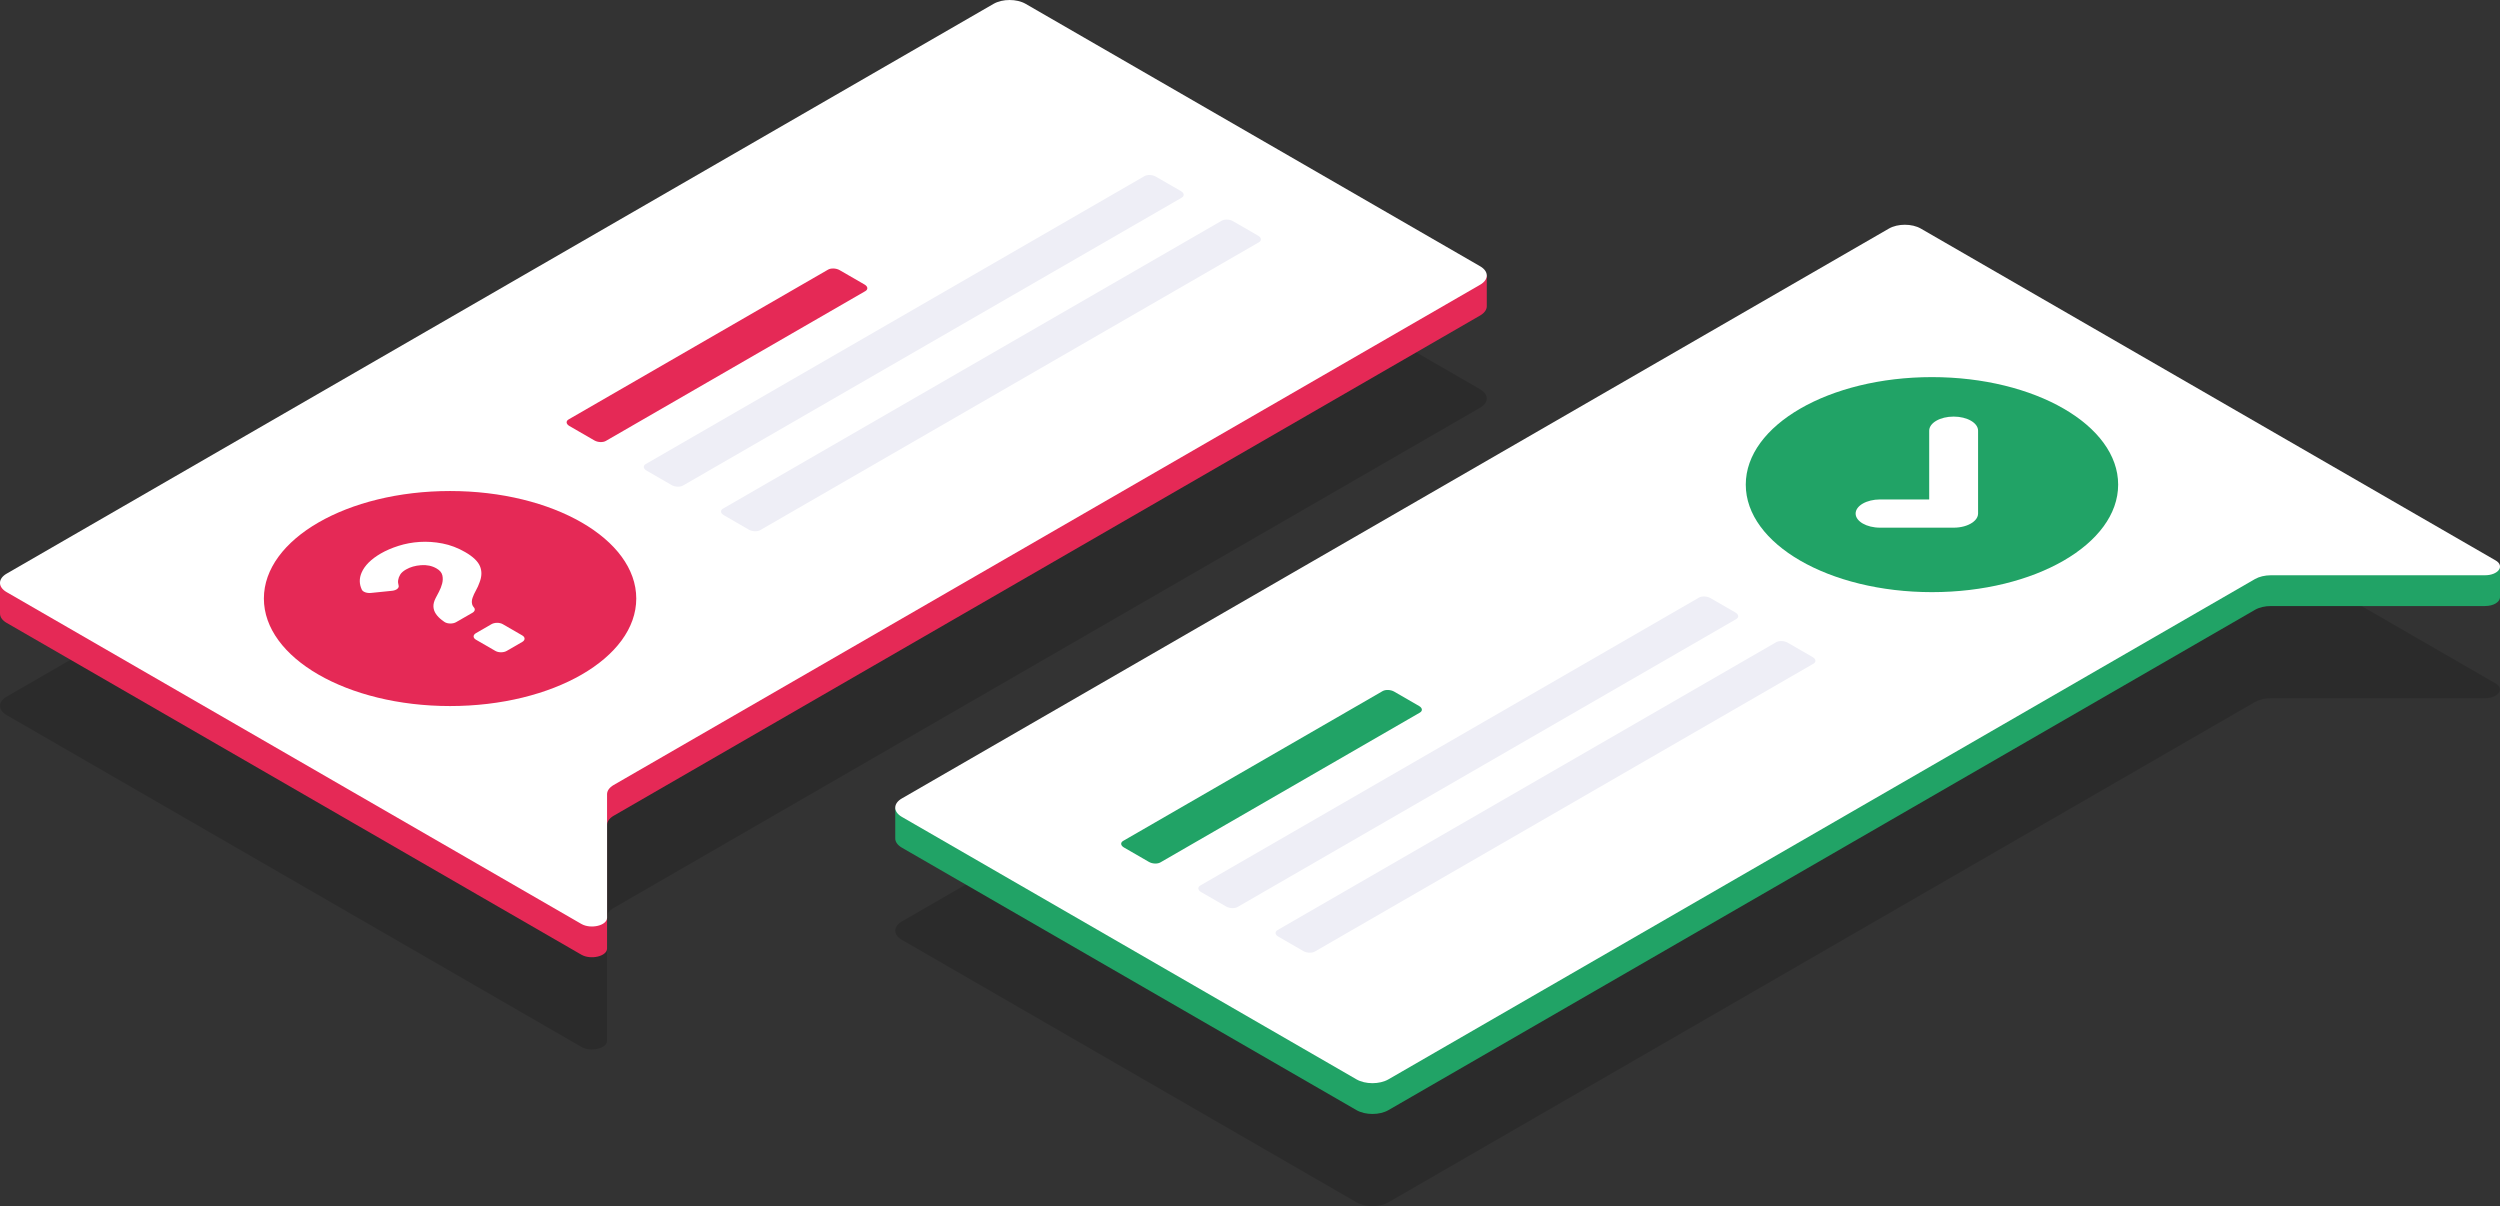
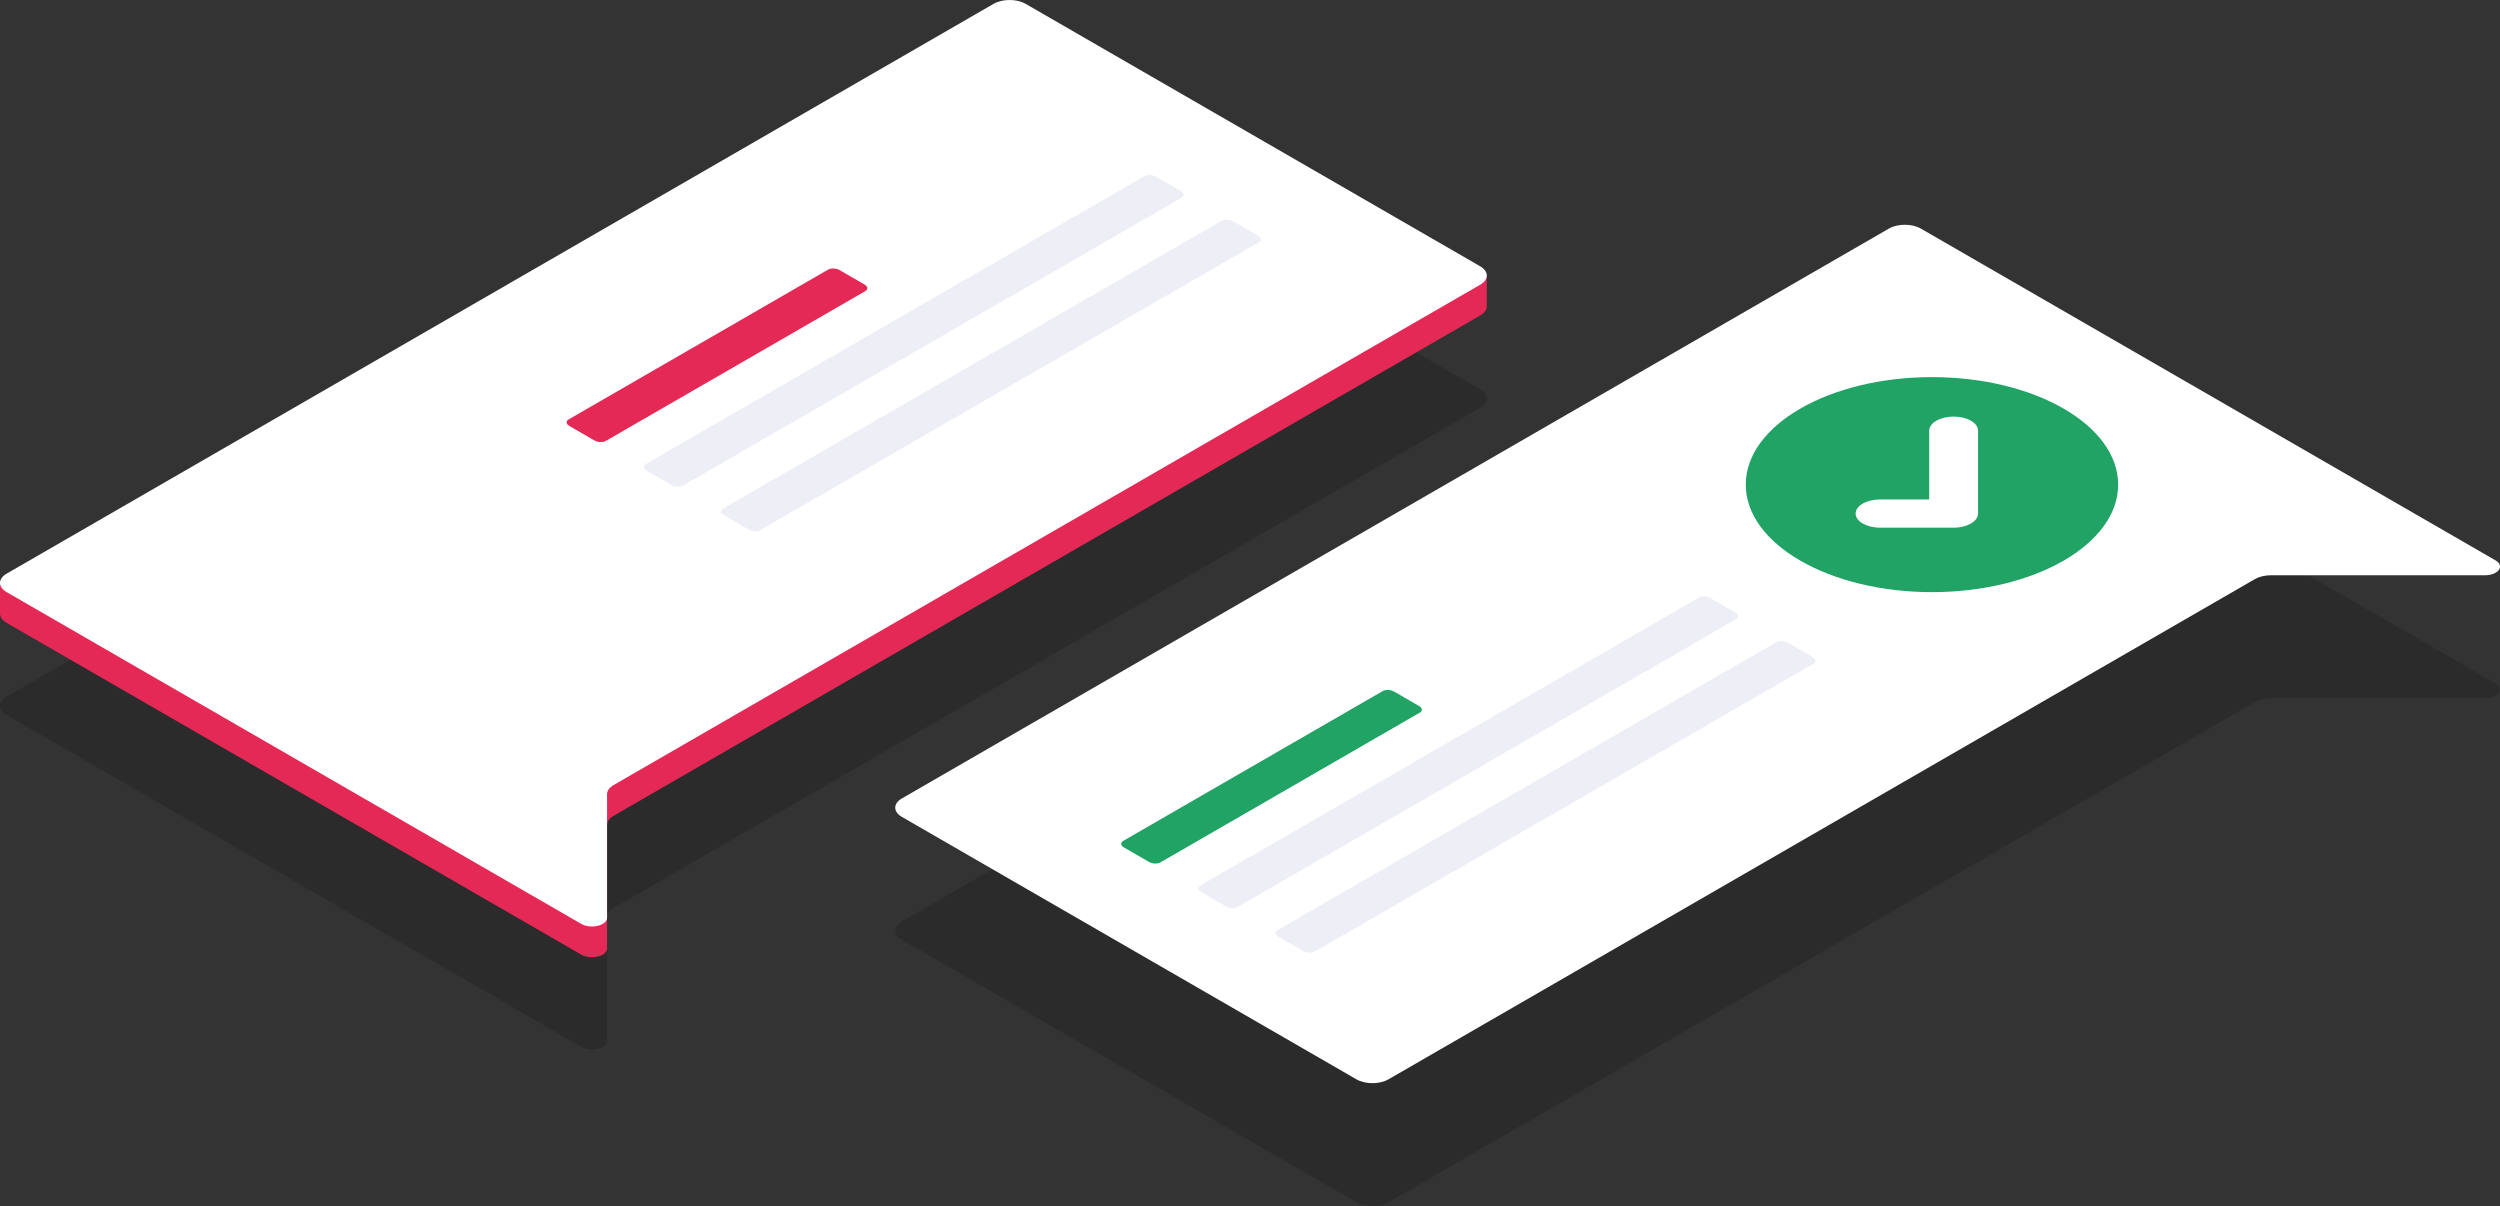
<svg xmlns="http://www.w3.org/2000/svg" id="Слой_1" x="0px" y="0px" viewBox="0 0 813.15 392.31" style="enable-background:new 0 0 813.15 392.31;" xml:space="preserve">
  <rect x="0" y="0" width="813.15" height="392.31" fill="#333333" stroke="none" />
  <style type="text/css"> .st0{opacity:0.15;} .st1{fill:#E52956;} .st2{fill:#FFFFFF;} .st3{fill:#EEEEF6;} .st4{fill:#21A366;} </style>
  <path class="st0" d="M323.19,41.24L2.15,226.59c-2.87,1.66-2.87,4.34,0,6l149.71,86.43l3.35,1.94l33.88,19.56 c3.09,1.78,8.36,0.52,8.36-2l0-40.19c0-1.13,0.77-2.2,2.15-3l281.84-162.72c2.87-1.66,2.87-4.34,0-6L333.58,41.24 C330.71,39.59,326.06,39.59,323.19,41.24z" />
  <path class="st0" d="M293.34,299.7l321.03-185.35c2.87-1.66,7.52-1.66,10.39,0l149.71,86.43l3.35,1.94l33.88,19.56 c3.09,1.78,0.9,4.83-3.46,4.83l-69.61,0c-1.95,0-3.82,0.45-5.2,1.24L451.6,391.07c-2.87,1.66-7.52,1.66-10.39,0L293.34,305.7 C290.47,304.04,290.47,301.35,293.34,299.7z" />
  <path class="st1" d="M483.6,89.57h-6.08v4.77l-143.94-83.1c-2.87-1.66-7.52-1.66-10.39,0L6.08,194.32v-4.71H0v9.89h0.01 c-0.04,1.12,0.67,2.24,2.14,3.09l149.71,86.43l3.35,1.94l33.88,19.56c3.09,1.78,8.36,0.52,8.36-2l0-40.19c0-1.13,0.77-2.2,2.15-3 l281.84-162.72c1.45-0.84,2.16-1.94,2.15-3.03h0V89.57z" />
  <g>
    <path class="st2" d="M323.19,1.24L2.15,186.59c-2.87,1.66-2.87,4.34,0,6l149.71,86.43l3.35,1.94l33.88,19.56 c3.09,1.78,8.36,0.52,8.36-2l0-40.19c0-1.13,0.77-2.2,2.15-3L481.44,92.61c2.87-1.66,2.87-4.34,0-6L333.58,1.24 C330.71-0.41,326.06-0.41,323.19,1.24z" />
    <g>
      <g>
        <path class="st3" d="M372.23,57.3l-162.18,93.63c-0.96,0.55-0.84,1.52,0.27,2.15l8.12,4.69c1.1,0.64,2.78,0.71,3.73,0.15 L384.36,64.3c0.96-0.55,0.84-1.52-0.27-2.15l-8.12-4.69C374.86,56.81,373.19,56.74,372.23,57.3z" />
        <path class="st3" d="M397.35,71.8l-162.18,93.63c-0.96,0.55-0.84,1.52,0.27,2.15l8.12,4.69c1.1,0.64,2.78,0.71,3.73,0.15 L409.47,78.8c0.96-0.55,0.84-1.52-0.27-2.15l-8.12-4.69C399.98,71.31,398.3,71.24,397.35,71.8z" />
        <path class="st1" d="M269.34,87.7l-84.39,48.72c-0.96,0.55-0.84,1.52,0.27,2.15l8.12,4.69c1.1,0.64,2.78,0.71,3.73,0.15 l84.39-48.72c0.96-0.55,0.84-1.52-0.27-2.15l-8.12-4.69C271.96,87.22,270.29,87.15,269.34,87.7z" />
      </g>
      <g>
-         <ellipse class="st1" cx="146.39" cy="194.68" rx="60.56" ry="34.97" />
        <g>
          <path class="st2" d="M148.36,202.36c-1.07,0.62-2.84,0.59-3.8-0.07c-0.3-0.21-0.58-0.41-0.85-0.62c-0.8-0.62-1.45-1.28-1.93-2 c-0.49-0.72-0.76-1.5-0.8-2.35c-0.04-0.85,0.2-1.78,0.73-2.81c0.27-0.51,0.62-1.19,1.07-2.04c0.45-0.85,0.79-1.73,1.03-2.64 c0.24-0.91,0.27-1.81,0.07-2.69c-0.2-0.88-0.83-1.64-1.9-2.25c-1.47-0.85-3.14-1.2-5.03-1.06c-1.89,0.14-3.52,0.61-4.9,1.41 c-0.89,0.51-1.51,1.07-1.87,1.65c-0.36,0.59-0.58,1.18-0.67,1.77c-0.09,0.59-0.04,1.17,0.13,1.73c0,0.01,0,0.01,0.01,0.02 c0.26,0.82-0.69,1.6-2.11,1.75l-6.88,0.7c-1.32,0.14-2.63-0.33-2.98-1.08c-0.85-1.81-0.88-3.65-0.07-5.52 c1-2.32,3.08-4.39,6.23-6.22c1.69-0.98,3.62-1.81,5.8-2.5c2.18-0.69,4.47-1.12,6.87-1.27c2.4-0.15,4.86,0.01,7.4,0.5 c2.53,0.49,5,1.42,7.4,2.81c2.53,1.46,4.13,2.99,4.8,4.58c0.67,1.59,0.62,3.35-0.13,5.27c-0.31,0.9-0.7,1.76-1.17,2.6 c-0.47,0.83-0.83,1.63-1.1,2.4c-0.27,0.77-0.31,1.49-0.13,2.16c0.09,0.33,0.27,0.65,0.54,0.95c0.54,0.58,0.36,1.3-0.45,1.77 L148.36,202.36z M161.13,211.72l-6.32-3.65c-1.02-0.59-1.02-1.54,0-2.13l5.05-2.92c1.02-0.59,2.67-0.59,3.68,0l6.32,3.65 c1.02,0.59,1.02,1.54,0,2.13l-5.05,2.92C163.79,212.31,162.14,212.31,161.13,211.72z" />
        </g>
      </g>
    </g>
  </g>
  <g>
-     <path class="st4" d="M813.15,184.23h-11v2.53l-24.32-14.04l-3.35-1.94L624.77,84.35c-2.87-1.66-7.52-1.66-10.39,0L298.31,266.83 v-4.1h-7.12v9.95c0,0.02,0,0.03,0,0.05v0.03h0c0.02,1.07,0.74,2.13,2.15,2.95l147.87,85.37c2.87,1.66,7.52,1.66,10.39,0 l281.84-162.72c1.38-0.8,3.25-1.24,5.2-1.24l69.61,0c2.89,0,4.82-1.34,4.89-2.76h0.01V184.23z" />
    <path class="st2" d="M293.34,259.7L614.38,74.35c2.87-1.66,7.52-1.66,10.39,0l149.71,86.43l3.35,1.94l33.88,19.56 c3.09,1.78,0.9,4.83-3.46,4.83l-69.61,0c-1.95,0-3.82,0.45-5.2,1.24L451.6,351.07c-2.87,1.66-7.52,1.66-10.39,0L293.34,265.7 C290.47,264.04,290.47,261.35,293.34,259.7z" />
    <g>
      <g>
        <g>
          <path class="st3" d="M552.6,194.38l-162.18,93.63c-0.96,0.55-0.84,1.52,0.27,2.15l8.12,4.69c1.1,0.64,2.78,0.71,3.73,0.15 l162.18-93.63c0.96-0.55,0.84-1.52-0.27-2.15l-8.12-4.69C555.23,193.9,553.56,193.83,552.6,194.38z" />
          <path class="st3" d="M577.72,208.88l-162.18,93.63c-0.96,0.55-0.84,1.52,0.27,2.15l8.12,4.69c1.1,0.64,2.78,0.71,3.73,0.15 l162.18-93.63c0.96-0.55,0.84-1.52-0.27-2.15l-8.12-4.69C580.35,208.4,578.67,208.33,577.72,208.88z" />
          <path class="st4" d="M449.71,224.79l-84.39,48.72c-0.96,0.55-0.84,1.52,0.27,2.15l8.12,4.69c1.1,0.64,2.78,0.71,3.73,0.15 l84.39-48.72c0.96-0.55,0.84-1.52-0.27-2.15l-8.12-4.69C452.33,224.31,450.66,224.24,449.71,224.79z" />
        </g>
      </g>
      <g>
        <ellipse class="st4" cx="628.39" cy="157.63" rx="60.56" ry="34.97" />
      </g>
      <path class="st2" d="M635.44,135.5L635.44,135.5c-4.39,0-7.95,2.05-7.95,4.59l0,22.36l-15.98,0c-4.39,0-7.95,2.06-7.95,4.59 c0,2.53,3.56,4.59,7.95,4.59l23.93,0c2.41,0,4.57-0.62,6.03-1.61c0.13-0.09,0.25-0.18,0.37-0.27c0.22-0.17,0.42-0.34,0.59-0.53 c0.61-0.65,0.96-1.4,0.96-2.19l0-26.95C643.39,137.55,639.83,135.5,635.44,135.5z" />
    </g>
  </g>
</svg>